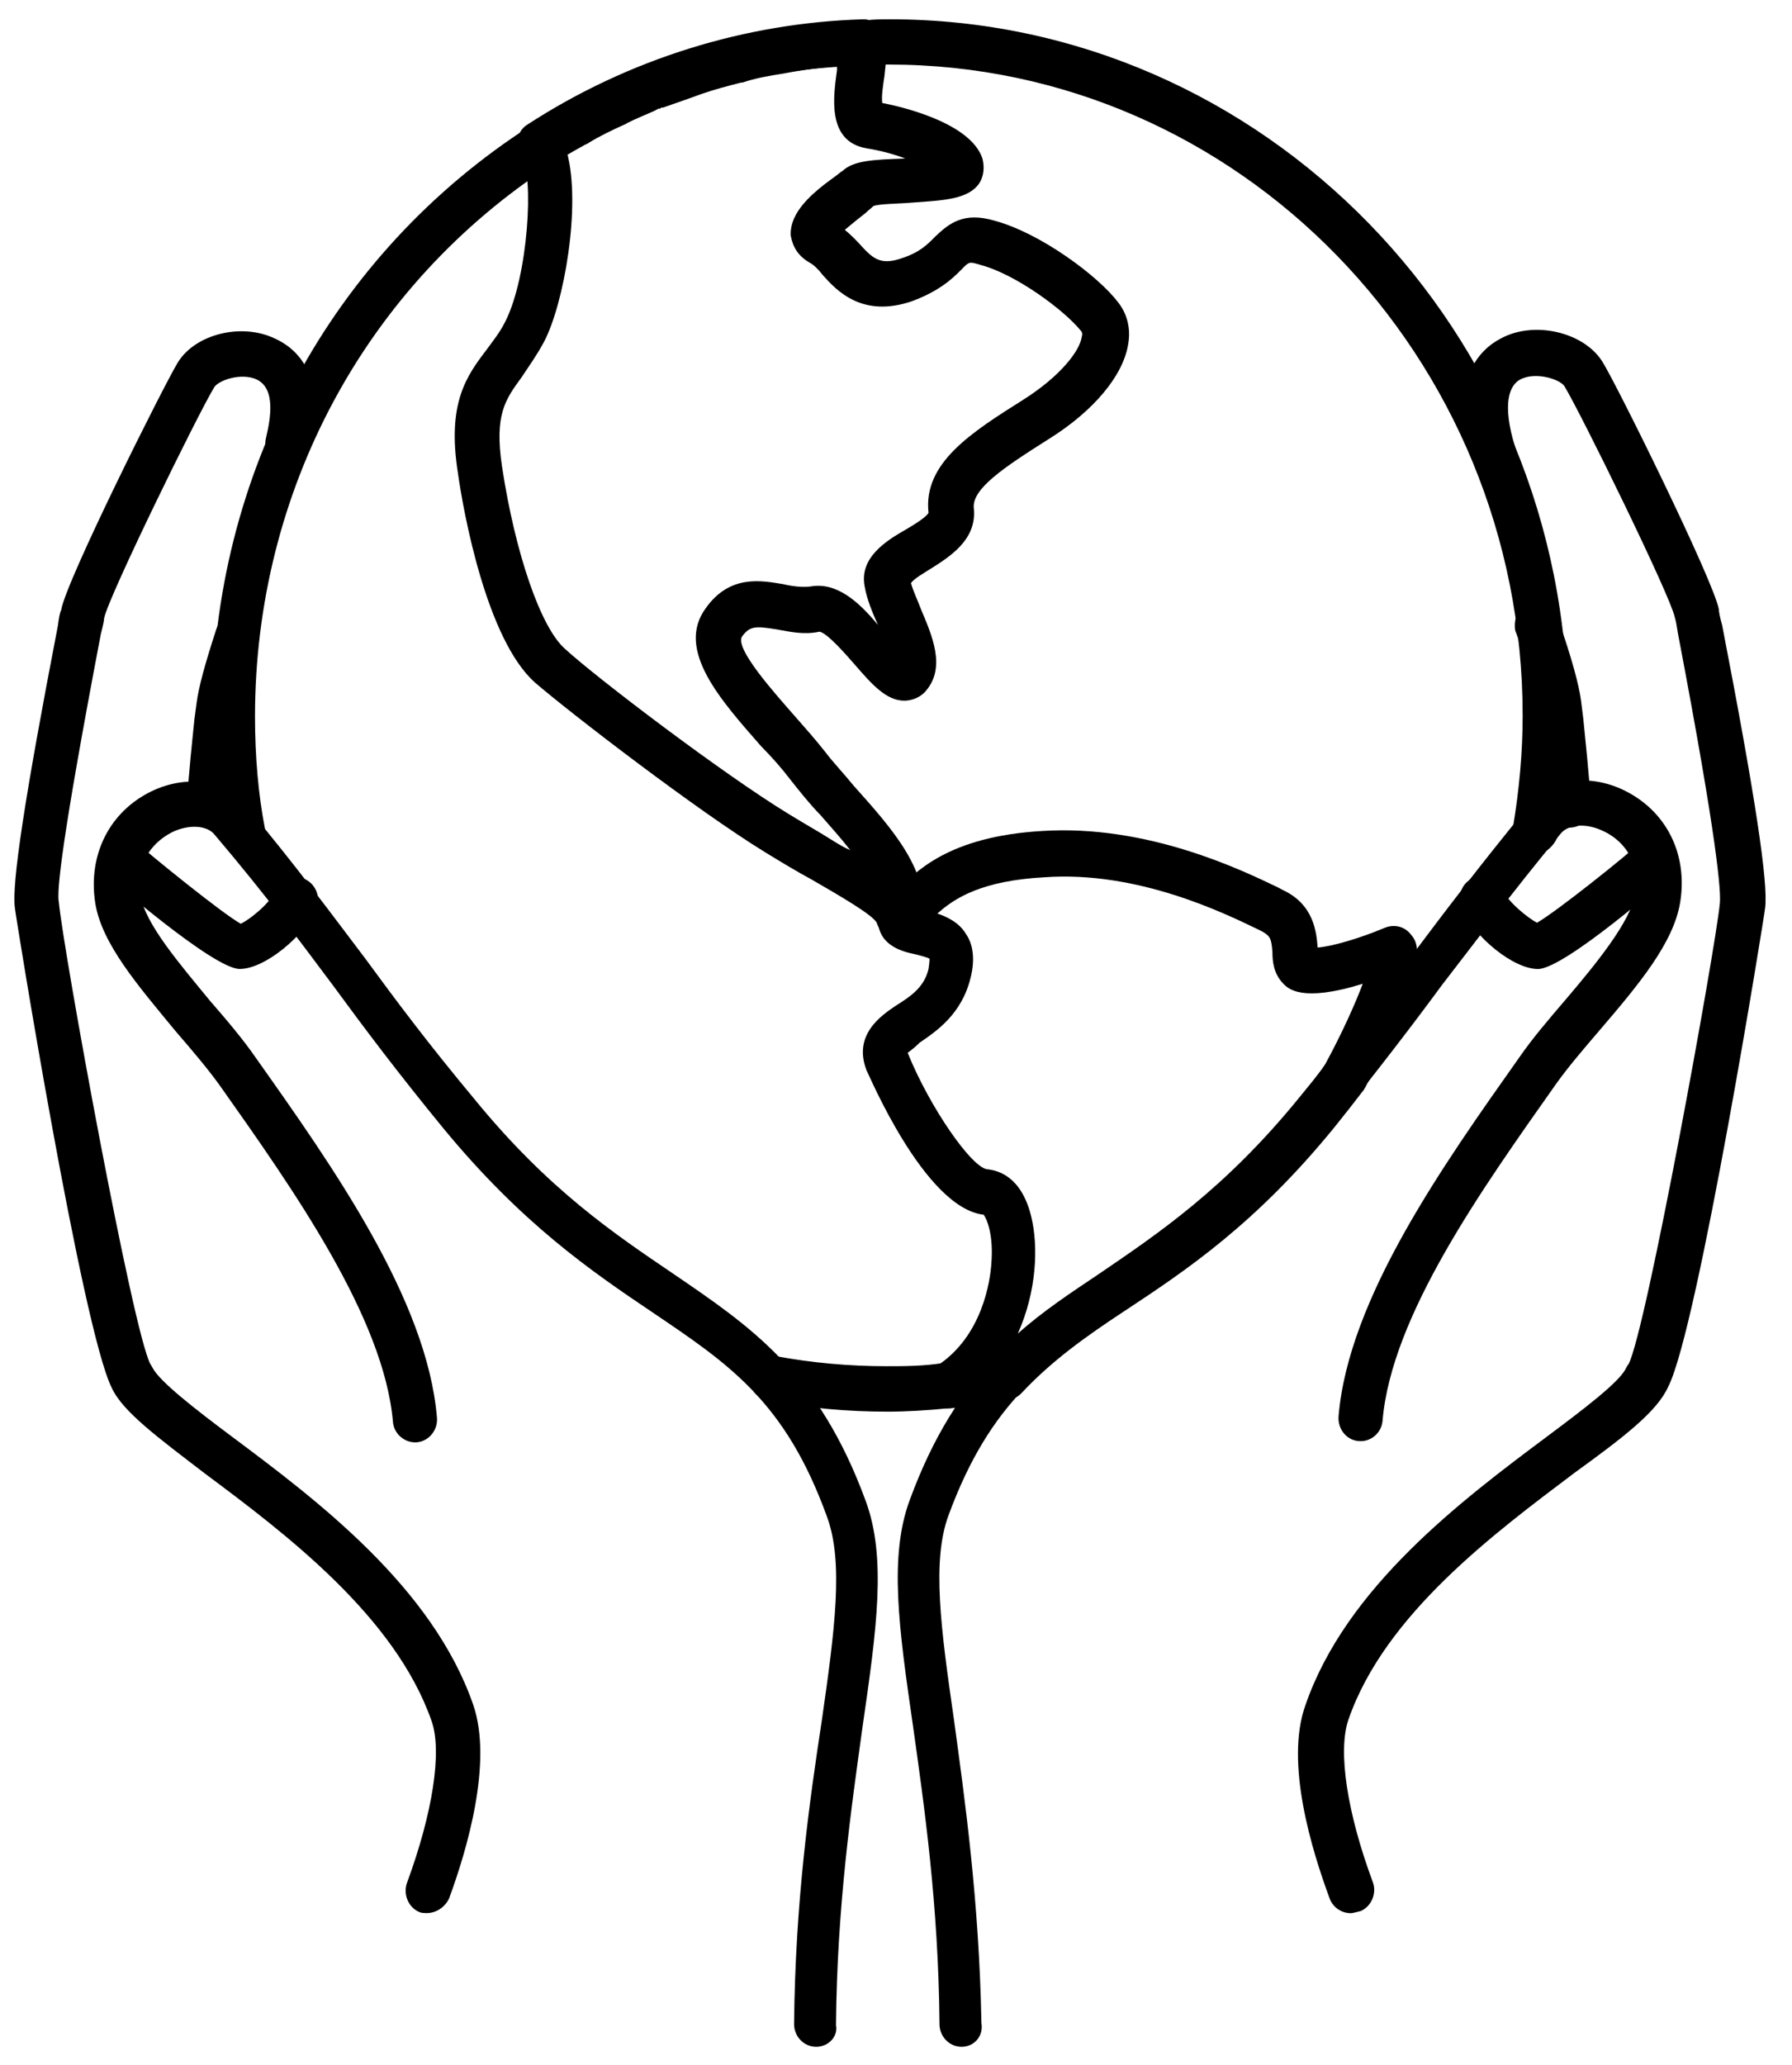
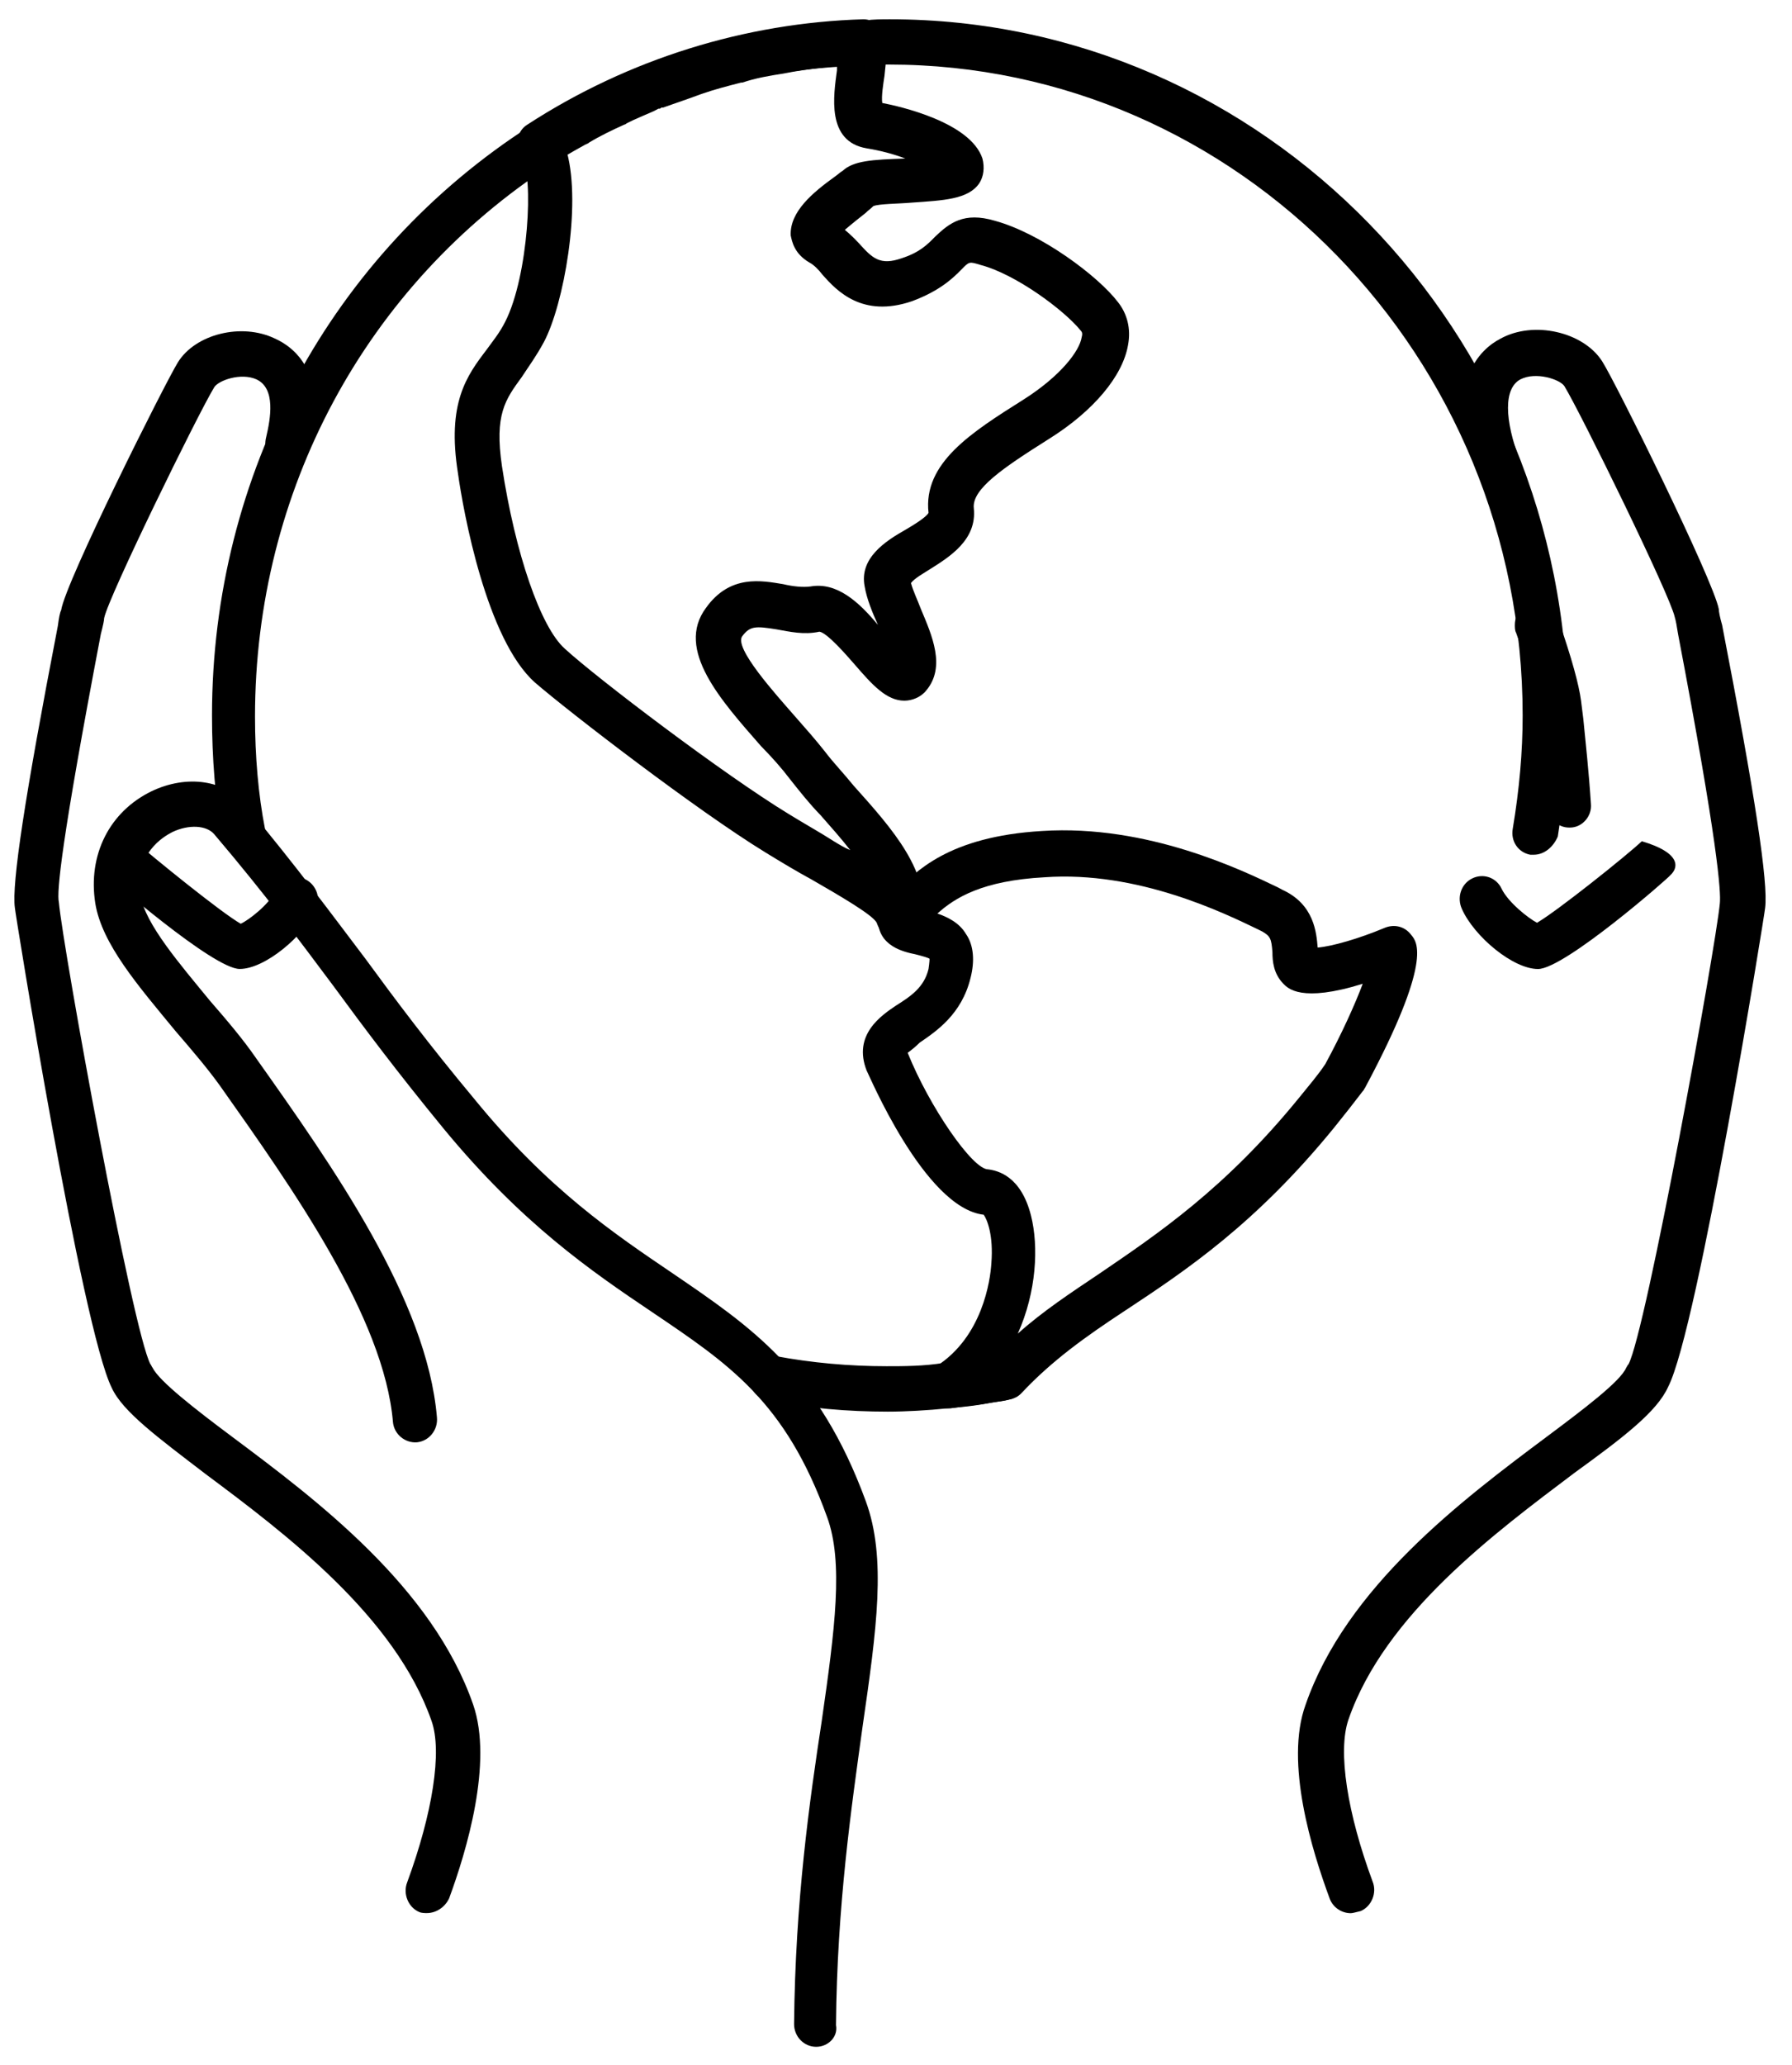
<svg xmlns="http://www.w3.org/2000/svg" width="33" height="38" viewBox="0 0 33 38" fill="none">
  <path d="M16.551 17.293C16.368 17.293 16.205 17.168 16.144 16.98C16.064 16.832 15.455 16.48 14.949 16.188C14.682 16.043 14.401 15.875 14.096 15.688C12.837 14.918 10.481 13.105 9.853 12.562C8.959 11.77 8.532 9.418 8.433 8.707C8.228 7.418 8.593 6.918 8.959 6.438C9.08 6.27 9.202 6.125 9.305 5.918C9.731 5.082 9.834 3.207 9.609 2.918C9.548 2.832 9.507 2.707 9.529 2.582C9.548 2.457 9.609 2.355 9.712 2.293C11.577 1.082 13.731 0.418 15.9 0.355C16.106 0.355 16.288 0.52 16.326 0.73C16.349 0.938 16.308 1.168 16.288 1.395C16.266 1.543 16.228 1.77 16.247 1.895C16.57 1.957 17.872 2.25 18.092 2.918C18.134 3.082 18.115 3.25 18.032 3.375C17.83 3.668 17.384 3.688 16.776 3.73C16.551 3.75 16.186 3.75 16.083 3.793C16.045 3.832 15.984 3.875 15.942 3.918C15.862 3.98 15.68 4.125 15.558 4.23C15.657 4.312 15.74 4.395 15.82 4.48C16.064 4.75 16.205 4.895 16.612 4.75C16.935 4.645 17.08 4.5 17.221 4.355C17.483 4.105 17.75 3.895 18.317 4.062C19.169 4.293 20.224 5.082 20.589 5.562C20.753 5.77 20.832 6.043 20.772 6.355C20.673 6.918 20.144 7.562 19.31 8.082C18.481 8.605 17.891 9 17.933 9.355C17.993 9.938 17.483 10.25 17.118 10.48C17.019 10.543 16.837 10.645 16.776 10.73C16.814 10.875 16.897 11.043 16.958 11.207C17.16 11.688 17.423 12.27 17.057 12.707C16.958 12.832 16.795 12.895 16.654 12.895C16.326 12.895 16.064 12.605 15.74 12.23C15.577 12.043 15.23 11.645 15.09 11.625C14.804 11.688 14.542 11.625 14.298 11.582C13.914 11.52 13.811 11.52 13.67 11.707C13.507 11.918 14.279 12.77 14.644 13.188C14.827 13.395 15.029 13.625 15.192 13.832C15.352 14.043 15.535 14.23 15.718 14.457C16.429 15.25 17.16 16.062 16.977 16.957C16.935 17.145 16.776 17.293 16.593 17.312C16.57 17.293 16.57 17.293 16.551 17.293ZM10.443 2.812C10.705 3.793 10.382 5.605 10.017 6.293C9.872 6.562 9.731 6.75 9.609 6.938C9.305 7.355 9.103 7.625 9.244 8.582C9.488 10.188 9.956 11.543 10.401 11.938C10.991 12.48 13.324 14.25 14.523 14.98C14.827 15.168 15.09 15.312 15.352 15.48C15.455 15.543 15.558 15.605 15.657 15.645C15.497 15.438 15.291 15.207 15.109 15C14.907 14.793 14.724 14.562 14.542 14.332C14.401 14.145 14.218 13.938 14.013 13.73C13.282 12.895 12.429 11.957 13 11.188C13.446 10.562 14.036 10.688 14.42 10.75C14.602 10.793 14.785 10.812 14.926 10.793C15.413 10.707 15.82 11.082 16.167 11.5C16.064 11.27 15.961 11.02 15.923 10.793C15.82 10.27 16.308 9.957 16.673 9.75C16.814 9.668 17.057 9.52 17.099 9.438C16.996 8.52 17.891 7.957 18.846 7.355C19.535 6.918 19.881 6.457 19.919 6.207C19.942 6.125 19.919 6.105 19.9 6.082C19.596 5.707 18.701 5.043 18.054 4.875C17.849 4.812 17.849 4.812 17.708 4.957C17.544 5.125 17.301 5.355 16.795 5.543C15.881 5.855 15.413 5.355 15.151 5.062C15.071 4.957 14.987 4.875 14.907 4.832C14.622 4.668 14.584 4.438 14.561 4.332C14.542 3.895 14.968 3.543 15.375 3.25C15.436 3.207 15.474 3.168 15.516 3.145C15.718 2.957 16.064 2.938 16.654 2.918H16.673C16.448 2.832 16.205 2.77 15.961 2.73C15.211 2.605 15.352 1.75 15.413 1.293C15.413 1.27 15.413 1.25 15.413 1.23C13.731 1.332 12.003 1.895 10.443 2.812Z" fill="black" />
  <path d="M17.465 25.918C17.282 25.918 17.141 25.812 17.08 25.625C17.019 25.438 17.08 25.25 17.24 25.145C18.092 24.605 18.237 23.562 18.256 23.25C18.298 22.73 18.176 22.438 18.115 22.355C17.019 22.23 15.984 19.73 15.961 19.707C15.699 19.043 16.228 18.688 16.509 18.5C16.776 18.332 17.019 18.168 17.099 17.832C17.118 17.707 17.118 17.645 17.118 17.645C17.099 17.625 16.936 17.582 16.856 17.562C16.654 17.52 16.167 17.418 16.167 16.918C16.167 16.793 16.228 16.668 16.327 16.582C16.368 16.543 16.429 16.48 16.49 16.418C16.856 16.043 17.465 15.395 19.189 15.293C21.137 15.168 22.884 16.02 23.535 16.332L23.615 16.375C24.204 16.645 24.242 17.168 24.265 17.438C24.528 17.418 25.034 17.27 25.483 17.082C25.666 17 25.868 17.043 25.989 17.207C26.092 17.332 26.397 17.668 25.137 20.02C25.118 20.043 25.118 20.062 25.095 20.082C24.935 20.293 24.771 20.5 24.57 20.75C23.127 22.52 21.849 23.375 20.711 24.125C19.98 24.605 19.371 25.043 18.823 25.625L18.804 25.645C18.743 25.707 18.682 25.73 18.621 25.75C18.5 25.77 18.397 25.793 18.275 25.812C18.032 25.855 17.769 25.875 17.506 25.918C17.483 25.918 17.465 25.918 17.465 25.918ZM16.715 19.375C17.118 20.375 17.91 21.52 18.195 21.52C18.378 21.543 18.804 21.645 18.987 22.375C19.128 22.938 19.09 23.77 18.743 24.543C19.211 24.125 19.718 23.793 20.247 23.438C21.32 22.707 22.56 21.875 23.919 20.207C24.102 19.98 24.265 19.793 24.406 19.582C24.711 19.02 24.954 18.48 25.095 18.105C23.961 18.457 23.717 18.188 23.634 18.105C23.451 17.918 23.432 17.688 23.432 17.52C23.413 17.27 23.39 17.23 23.249 17.145L23.169 17.105C22.56 16.812 20.954 16.02 19.23 16.145C18.092 16.207 17.586 16.52 17.263 16.812C17.445 16.875 17.666 16.98 17.788 17.188C17.933 17.395 17.952 17.688 17.872 18C17.708 18.668 17.24 18.98 16.936 19.188C16.875 19.25 16.776 19.332 16.715 19.375ZM25.788 17.875C25.765 17.895 25.765 17.895 25.788 17.875C25.765 17.895 25.765 17.895 25.788 17.875Z" fill="black" />
  <path d="M28.242 15.73C28.223 15.73 28.2 15.73 28.181 15.73C27.957 15.688 27.816 15.48 27.858 15.25C27.98 14.52 28.04 13.832 28.04 13.168C28.04 6.562 22.804 1.188 16.368 1.188C16.227 1.188 16.105 1.188 15.984 1.188H15.961C15.455 1.207 14.949 1.25 14.42 1.355C14.157 1.395 13.913 1.438 13.67 1.52H13.647C13.403 1.582 13.16 1.645 12.916 1.73C12.696 1.812 12.452 1.895 12.209 1.98H12.186C12.167 1.98 12.167 2 12.148 2H12.125L12.045 2.043C11.862 2.125 11.698 2.188 11.539 2.27C11.539 2.27 11.516 2.293 11.497 2.293C11.272 2.395 11.052 2.5 10.846 2.625C10.827 2.645 10.808 2.645 10.766 2.668C10.541 2.793 10.359 2.895 10.176 3.02C6.728 5.25 4.696 9.043 4.696 13.188C4.696 13.918 4.757 14.625 4.879 15.25C4.92 15.48 4.78 15.688 4.555 15.73C4.331 15.77 4.129 15.625 4.087 15.395C3.965 14.707 3.904 13.957 3.904 13.168C3.904 8.73 6.096 4.668 9.773 2.312C9.974 2.188 10.199 2.043 10.443 1.895H10.462C10.462 1.895 10.462 1.895 10.481 1.895C10.705 1.793 10.93 1.668 11.173 1.543C11.375 1.438 11.558 1.355 11.759 1.27L11.862 1.23H11.881C11.904 1.23 11.904 1.207 11.923 1.207H11.942C12.186 1.105 12.429 1.02 12.673 0.938C12.916 0.855 13.183 0.77 13.464 0.707C13.731 0.625 14.012 0.582 14.279 0.543C14.827 0.438 15.394 0.375 15.942 0.375C16.083 0.355 16.246 0.355 16.387 0.355C23.268 0.355 28.87 6.105 28.87 13.168C28.87 13.875 28.809 14.625 28.687 15.395C28.607 15.582 28.444 15.73 28.242 15.73Z" fill="black" />
  <path d="M16.349 25.979C15.619 25.979 14.865 25.917 14.134 25.768C13.914 25.729 13.769 25.518 13.811 25.292C13.853 25.061 14.055 24.917 14.279 24.956C14.949 25.081 15.638 25.143 16.326 25.143C16.631 25.143 17.019 25.143 17.384 25.081C17.404 25.081 17.404 25.081 17.423 25.081C17.647 25.061 17.872 25.042 18.134 24.999C18.153 24.999 18.153 24.999 18.176 24.999C18.256 24.999 18.336 24.979 18.397 24.956C18.621 24.893 18.846 25.042 18.884 25.249C18.945 25.479 18.804 25.706 18.602 25.749C18.481 25.792 18.378 25.792 18.256 25.811C17.971 25.874 17.708 25.893 17.465 25.917C17.08 25.956 16.673 25.979 16.349 25.979Z" fill="black" />
  <path d="M24.874 35.209C24.71 35.209 24.547 35.107 24.486 34.939C24.162 34.064 23.656 32.439 24.041 31.377C24.79 29.209 26.921 27.607 28.486 26.439C29.155 25.939 29.844 25.42 29.947 25.17C29.966 25.146 29.966 25.127 29.989 25.107C30.312 24.502 31.591 17.459 31.671 16.627C31.694 16.42 31.633 15.502 30.902 11.67C30.879 11.521 30.86 11.42 30.841 11.357C30.758 10.959 29.113 7.607 28.809 7.107C28.729 6.982 28.284 6.834 27.998 6.982C27.694 7.146 27.694 7.709 27.998 8.502C28.078 8.709 27.979 8.959 27.774 9.045C27.572 9.127 27.329 9.021 27.249 8.814C26.537 7.045 27.268 6.42 27.633 6.232C28.242 5.896 29.155 6.107 29.502 6.646C29.745 7.021 31.549 10.67 31.652 11.209C31.652 11.252 31.671 11.357 31.713 11.502C32.322 14.646 32.565 16.252 32.505 16.709C32.505 16.771 31.268 24.459 30.72 25.521C30.514 25.982 29.886 26.459 28.992 27.107C27.53 28.209 25.502 29.709 24.832 31.646C24.63 32.232 24.813 33.377 25.277 34.627C25.361 34.834 25.258 35.084 25.057 35.17C24.973 35.189 24.912 35.209 24.874 35.209ZM29.989 25.084C29.989 25.107 29.989 25.107 29.989 25.084C29.989 25.107 29.989 25.107 29.989 25.084Z" fill="black" />
  <path d="M28.894 15.23C28.688 15.23 28.505 15.062 28.486 14.832C28.444 14.27 28.383 13.707 28.345 13.312L28.303 12.98C28.262 12.707 28.079 12.082 27.919 11.645C27.896 11.605 27.896 11.543 27.896 11.5C27.896 11.27 28.079 11.082 28.303 11.082C28.467 11.082 28.608 11.188 28.669 11.332C28.669 11.355 28.688 11.355 28.688 11.375C28.955 12.145 29.076 12.605 29.115 12.895L29.157 13.23C29.198 13.645 29.259 14.207 29.297 14.793C29.32 15.02 29.137 15.23 28.913 15.23C28.913 15.23 28.913 15.23 28.894 15.23Z" fill="black" />
-   <path d="M17.708 37.668C17.483 37.668 17.301 37.48 17.301 37.25C17.282 35.043 17.019 33.23 16.814 31.77C16.551 29.957 16.368 28.645 16.753 27.605C17.628 25.23 18.865 24.395 20.307 23.418C21.38 22.688 22.598 21.855 23.961 20.207C24.813 19.168 25.399 18.375 25.97 17.625C26.579 16.812 27.226 15.957 28.181 14.793C28.547 14.332 29.258 14.23 29.905 14.543C30.678 14.918 31.085 15.707 30.941 16.605C30.819 17.355 30.172 18.125 29.46 18.957C29.156 19.312 28.87 19.645 28.649 19.957C27.31 21.855 25.624 24.207 25.46 26.145C25.441 26.375 25.239 26.543 25.015 26.52C24.79 26.5 24.631 26.293 24.65 26.062C24.832 23.895 26.579 21.438 27.98 19.457C28.223 19.105 28.528 18.75 28.832 18.395C29.399 17.73 30.027 16.957 30.111 16.457C30.233 15.688 29.704 15.375 29.521 15.293C29.216 15.145 28.893 15.168 28.748 15.332C27.816 16.457 27.188 17.312 26.556 18.125C25.989 18.895 25.38 19.688 24.528 20.75C23.085 22.5 21.807 23.375 20.692 24.125C19.272 25.082 18.237 25.793 17.464 27.895C17.16 28.73 17.323 29.957 17.567 31.645C17.769 33.125 18.031 34.98 18.073 37.23C18.115 37.48 17.932 37.668 17.708 37.668Z" fill="black" />
-   <path d="M28.323 17.833C27.859 17.833 27.147 17.232 26.923 16.732C26.824 16.521 26.904 16.271 27.105 16.169C27.311 16.064 27.555 16.146 27.653 16.357C27.775 16.607 28.141 16.896 28.304 16.982C28.67 16.771 29.948 15.751 30.234 15.482C30.394 15.333 30.66 15.357 30.801 15.521C30.942 15.689 30.923 15.958 30.759 16.107C30.74 16.146 28.81 17.833 28.323 17.833Z" fill="black" />
+   <path d="M28.323 17.833C27.859 17.833 27.147 17.232 26.923 16.732C26.824 16.521 26.904 16.271 27.105 16.169C27.311 16.064 27.555 16.146 27.653 16.357C27.775 16.607 28.141 16.896 28.304 16.982C28.67 16.771 29.948 15.751 30.234 15.482C30.942 15.689 30.923 15.958 30.759 16.107C30.74 16.146 28.81 17.833 28.323 17.833Z" fill="black" />
  <path d="M7.862 35.207C7.824 35.207 7.763 35.207 7.722 35.188C7.52 35.105 7.417 34.855 7.497 34.645C7.965 33.375 8.148 32.23 7.946 31.668C7.276 29.75 5.267 28.23 3.783 27.125C2.911 26.457 2.26 25.98 2.059 25.543C1.511 24.457 0.274 16.77 0.274 16.707C0.213 16.27 0.456 14.668 1.065 11.52C1.084 11.375 1.103 11.27 1.126 11.23C1.206 10.707 3.033 7.062 3.276 6.668C3.6 6.145 4.452 5.937 5.061 6.23C5.389 6.375 6.077 6.855 5.693 8.27C5.632 8.5 5.408 8.625 5.183 8.562C4.962 8.5 4.841 8.27 4.902 8.043C4.981 7.707 5.084 7.145 4.719 6.98C4.433 6.855 4.026 7 3.946 7.125C3.642 7.625 1.998 10.98 1.918 11.375C1.918 11.418 1.895 11.52 1.857 11.668C1.126 15.5 1.042 16.418 1.084 16.605C1.164 17.48 2.443 24.5 2.77 25.105C2.789 25.125 2.789 25.145 2.808 25.168C2.93 25.418 3.6 25.938 4.27 26.438C5.834 27.605 7.965 29.207 8.715 31.375C9.08 32.438 8.593 34.062 8.27 34.938C8.19 35.105 8.026 35.207 7.862 35.207ZM2.747 25.082C2.747 25.105 2.747 25.105 2.747 25.082C2.747 25.105 2.747 25.105 2.747 25.082Z" fill="black" />
-   <path d="M3.844 15.23H3.825C3.6 15.207 3.44 15.02 3.44 14.793C3.478 14.207 3.539 13.645 3.581 13.23L3.623 12.918C3.661 12.645 3.764 12.25 3.989 11.562C4.069 11.355 4.294 11.23 4.496 11.293C4.698 11.375 4.82 11.605 4.759 11.812C4.679 12.043 4.477 12.707 4.435 12.98L4.393 13.293C4.355 13.688 4.294 14.25 4.252 14.812C4.233 15.062 4.05 15.23 3.844 15.23Z" fill="black" />
  <path d="M15.03 37.668C14.805 37.668 14.623 37.48 14.623 37.25C14.645 34.98 14.908 33.144 15.133 31.668C15.376 29.98 15.536 28.75 15.231 27.918C14.463 25.793 13.428 25.105 12.004 24.144C10.889 23.394 9.61 22.519 8.168 20.769C7.315 19.73 6.707 18.918 6.139 18.144C5.531 17.332 4.903 16.48 3.947 15.355C3.807 15.187 3.479 15.168 3.175 15.312C3.015 15.394 2.467 15.707 2.589 16.48C2.669 17 3.319 17.75 3.867 18.418C4.172 18.769 4.476 19.125 4.72 19.48C6.12 21.457 7.863 23.918 8.046 26.082C8.069 26.312 7.905 26.519 7.681 26.543C7.46 26.562 7.255 26.394 7.236 26.168C7.072 24.25 5.39 21.875 4.05 19.98C3.826 19.668 3.54 19.332 3.236 18.98C2.547 18.144 1.877 17.375 1.755 16.625C1.614 15.73 2.018 14.937 2.79 14.562C3.441 14.25 4.149 14.355 4.514 14.812C5.47 15.957 6.098 16.812 6.729 17.644C7.296 18.418 7.886 19.207 8.739 20.23C10.098 21.894 11.315 22.707 12.392 23.437C13.831 24.418 15.072 25.25 15.943 27.625C16.328 28.668 16.145 29.98 15.882 31.793C15.681 33.25 15.414 35.062 15.395 37.269C15.437 37.48 15.254 37.668 15.03 37.668Z" fill="black" />
  <path d="M4.414 17.832C3.927 17.832 1.998 16.145 1.979 16.125C1.815 15.98 1.796 15.707 1.937 15.543C2.077 15.375 2.344 15.355 2.504 15.5C2.789 15.75 4.068 16.793 4.433 17C4.574 16.937 4.962 16.645 5.084 16.375C5.183 16.168 5.427 16.082 5.632 16.187C5.834 16.293 5.914 16.543 5.815 16.75C5.59 17.23 4.879 17.832 4.414 17.832Z" fill="black" />
</svg>